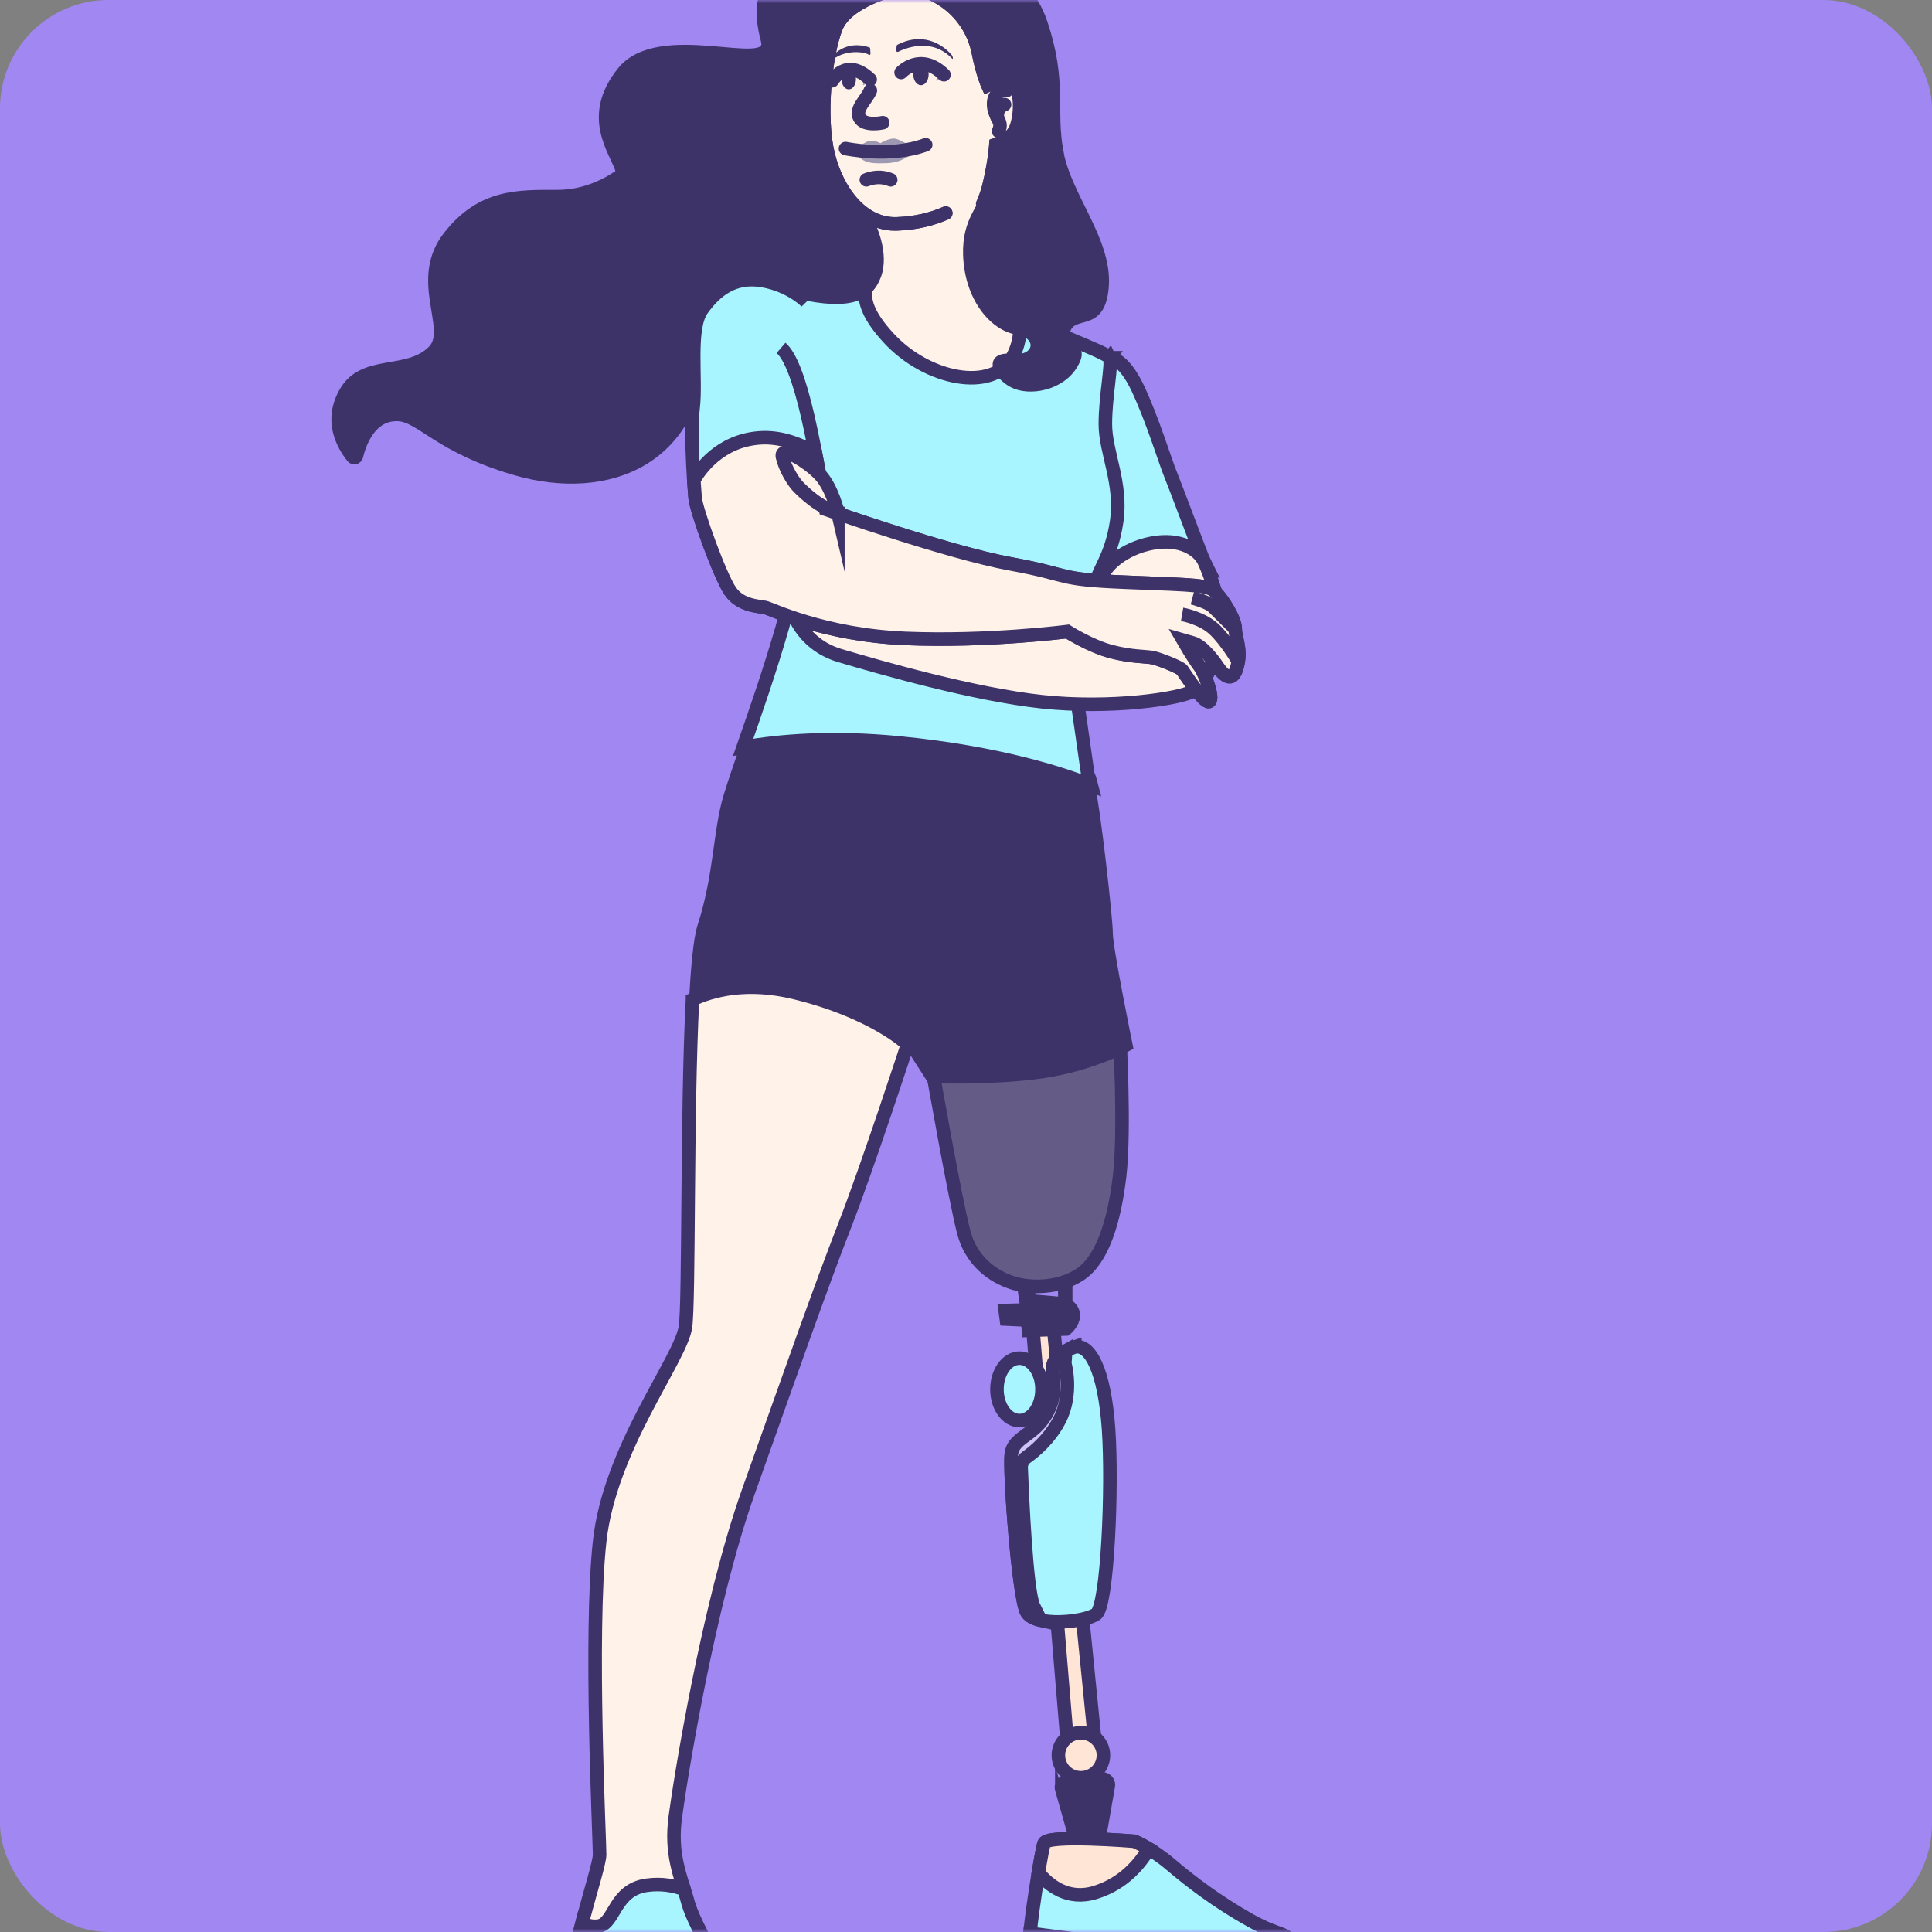
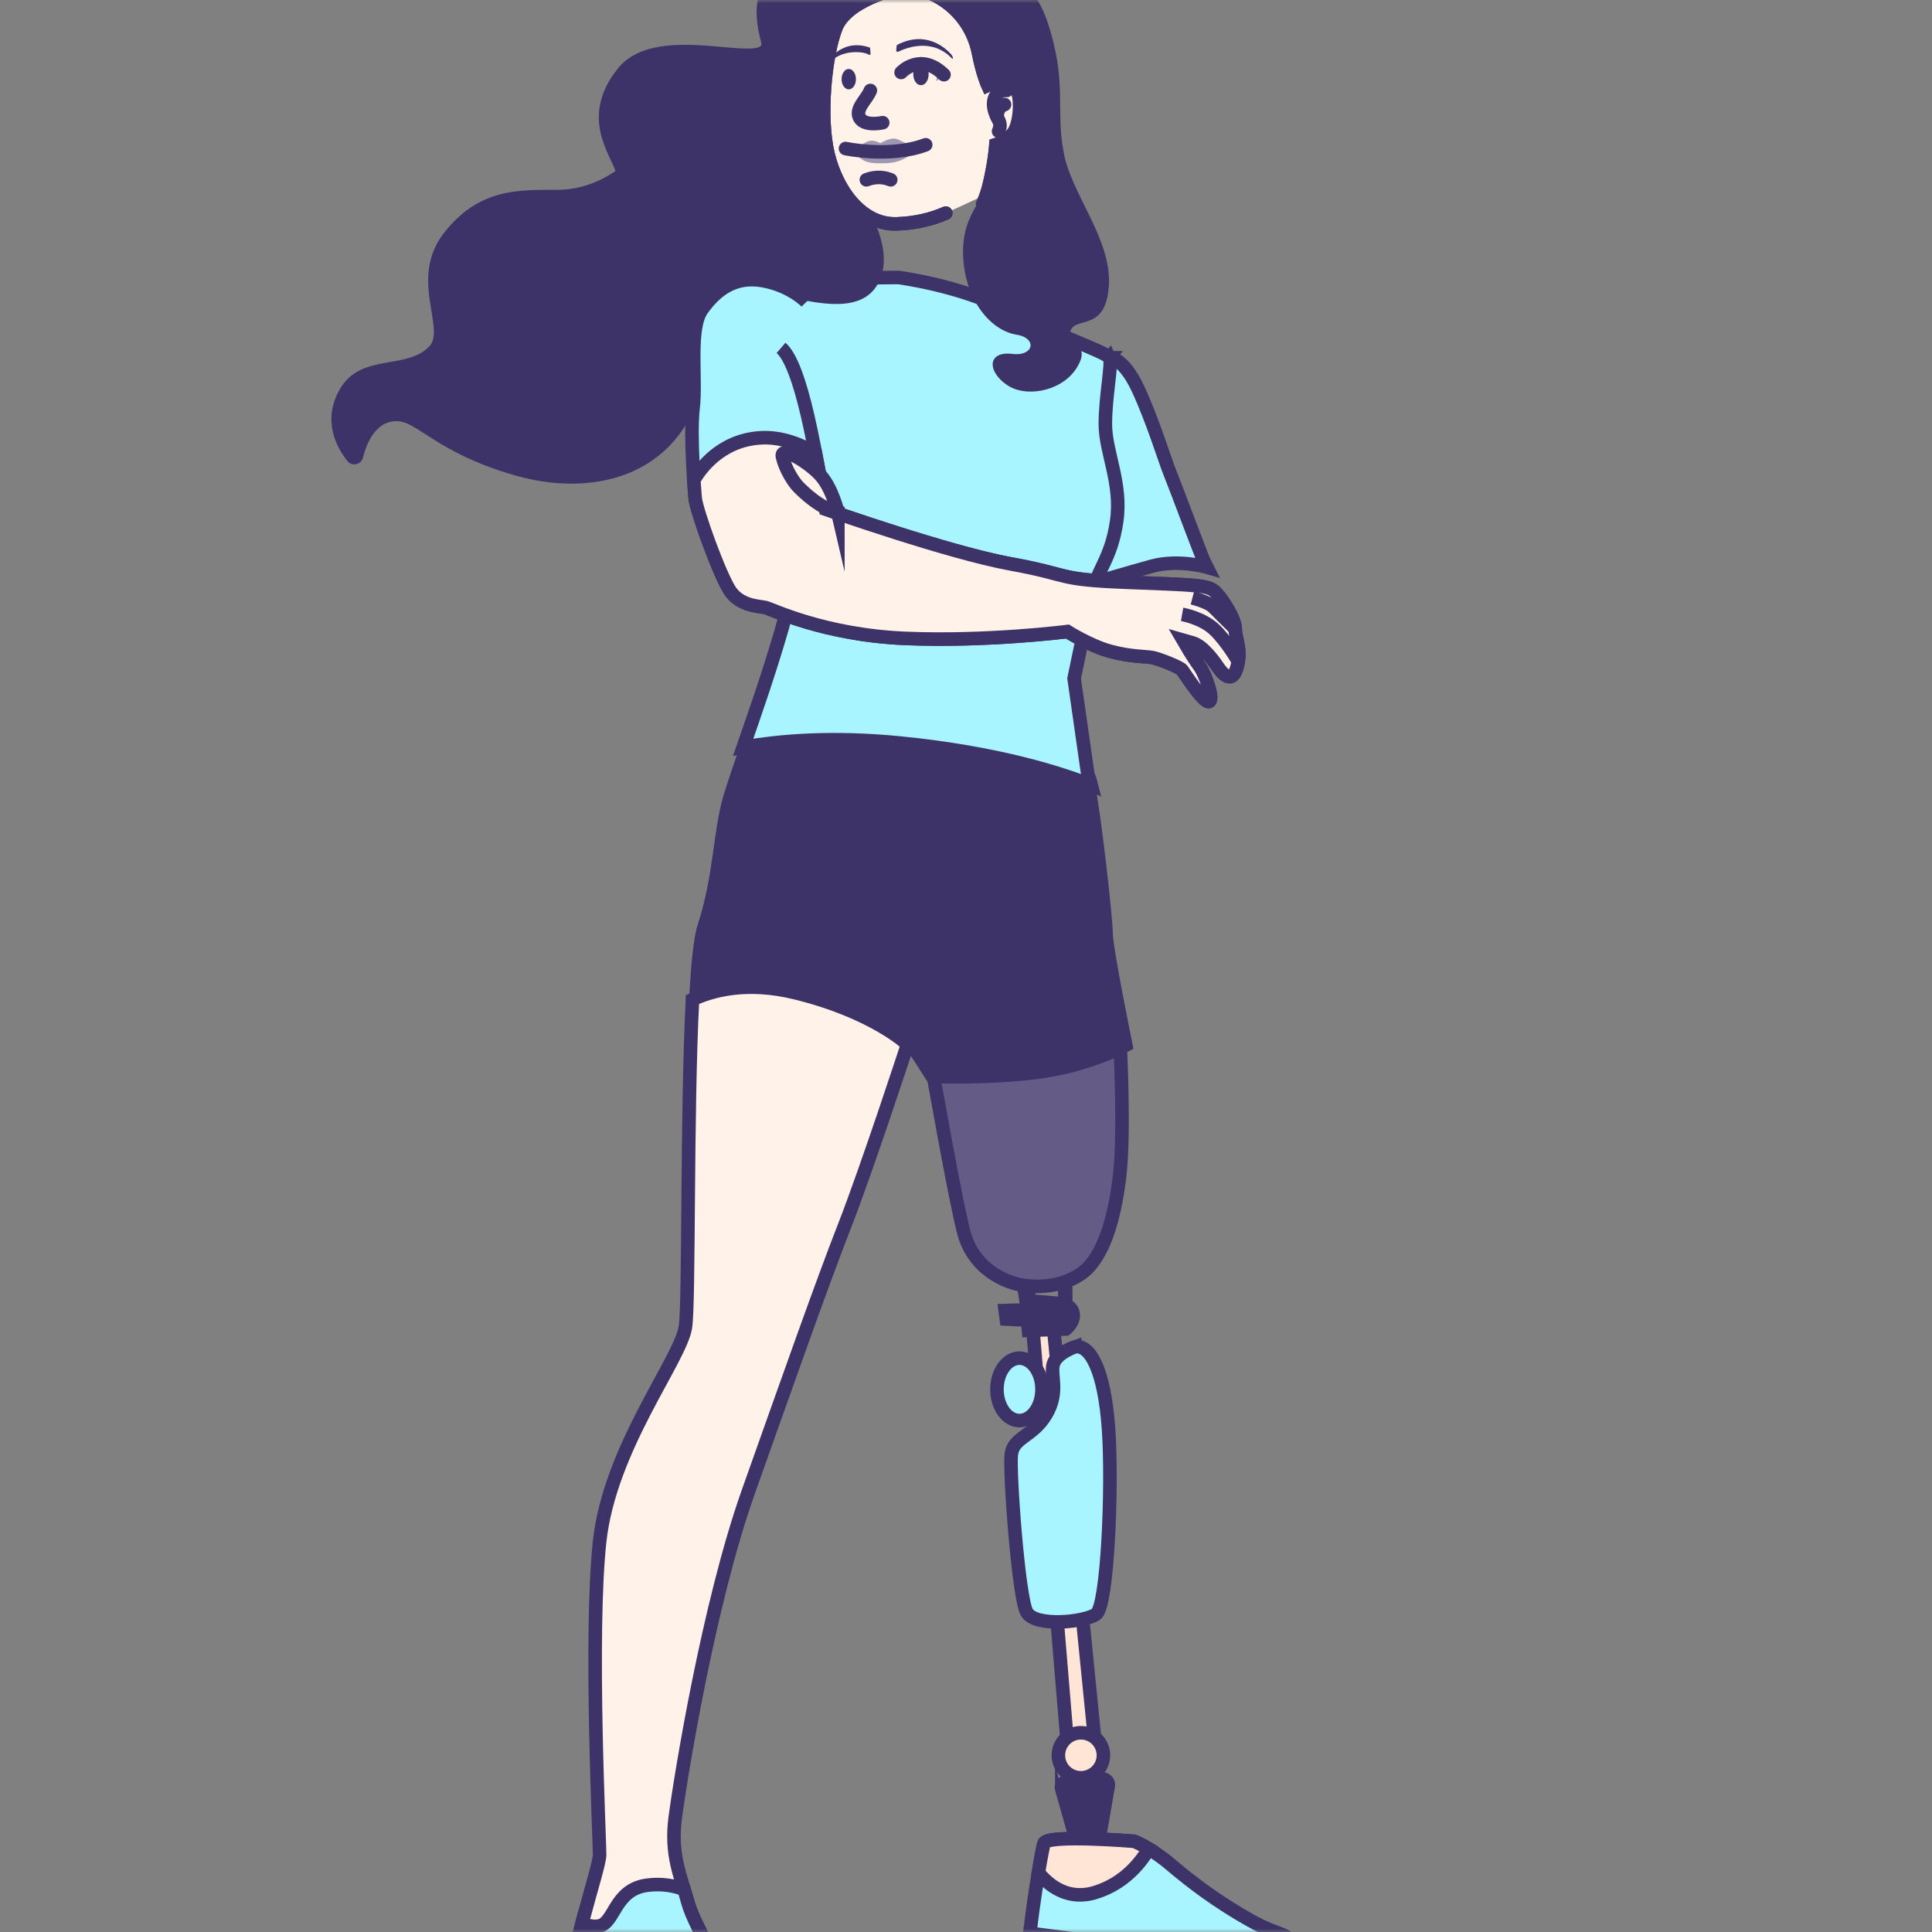
<svg xmlns="http://www.w3.org/2000/svg" width="285" height="285" viewBox="0 0 285 285" fill="none">
  <rect x="0" y="0" width="285" height="285" fill="#808080" stroke="none" />
  <g clip-path="url(#clip0_15795_10004)">
-     <path d="M285 0H0V285H285V0Z" fill="#A187F2" />
+     <path d="M285 0V285H285V0Z" fill="#A187F2" />
    <mask id="mask0_15795_10004" style="mask-type:luminance" maskUnits="userSpaceOnUse" x="0" y="0" width="285" height="285">
      <path d="M285 0H0V285H285V0Z" fill="white" />
    </mask>
    <g mask="url(#mask0_15795_10004)">
      <path d="M163.679 52.781C163.679 52.781 165.671 52.672 167.845 57.293C170.02 61.916 171.925 68.171 172.603 69.801C173.284 71.432 177.227 82.038 177.633 82.853L178.042 83.669C178.042 83.669 173.828 82.444 169.885 83.531C165.943 84.619 161.863 85.843 161.457 85.978C161.048 86.115 163.496 77.956 163.496 74.422C163.496 70.888 159.96 64.906 160.507 60.692C161.05 56.478 163.681 52.781 163.681 52.781H163.679Z" fill="#A8F5FF" stroke="#3D3369" stroke-width="2" stroke-miterlimit="10" />
      <path d="M152.344 195.808L157.4 256.642L161.474 256.505L155.373 195.515L152.344 195.808Z" fill="#FFE5D6" stroke="#3D3369" stroke-width="2" stroke-miterlimit="10" />
      <path d="M150.167 187.213L150.982 192.752L147.713 192.842L148.008 195.061L151.117 195.209L151.265 196.763L157.408 196.542C157.408 196.542 158.741 195.579 158.815 194.175C158.889 192.768 157.704 192.177 157.704 192.177V187.071L156.519 187.292L156.593 191.808L152.299 191.438L151.856 187.071L150.167 187.216V187.213Z" fill="#3D3369" stroke="#3D3369" stroke-miterlimit="10" />
      <path d="M137.465 157.404C137.465 157.404 140.885 176.951 142.188 181.838C143.492 186.725 147.4 188.678 149.68 189.33C151.96 189.981 156.032 190.145 159.291 188.026C162.55 185.907 164.339 180.371 165.155 173.528C165.97 166.688 165.155 152.354 165.155 152.354L137.465 157.402V157.404Z" fill="#645C87" stroke="#3D3369" stroke-width="2" stroke-miterlimit="10" />
      <path d="M162.772 258.933C162.772 260.767 161.283 262.255 159.449 262.255C157.615 262.255 156.127 260.767 156.127 258.933C156.127 257.099 157.615 255.61 159.449 255.61C161.283 255.61 162.772 257.099 162.772 258.933Z" fill="#FFE5D6" stroke="#3D3369" stroke-width="2" stroke-miterlimit="10" />
      <path d="M156.135 264.031L158.541 272.521L162.468 272.22L163.98 263.53C164.133 262.651 163.421 261.862 162.531 261.925L157.359 262.29C156.491 262.35 155.897 263.195 156.135 264.034V264.031Z" fill="#3D3369" stroke="#3D3369" stroke-miterlimit="10" />
      <path d="M132.606 40.942C132.606 40.942 115.738 40.768 112.26 43.549C108.782 46.331 112.26 59.723 114.173 66.505C116.086 73.287 118.348 82.33 115.39 92.59C112.434 102.85 108.782 112.242 107.217 117.459C105.652 122.676 105.826 129.11 103.39 136.589C100.955 144.067 101.855 190.934 101.11 195.774C100.366 200.613 89.94 213.644 88.452 227.422C86.963 241.197 88.452 271.357 88.452 273.589C88.452 275.822 83.24 289.971 84.728 293.323C86.217 296.674 92.919 300.398 97.015 300.398C101.11 300.398 108.93 299.653 108.557 296.302C108.185 292.951 102.601 284.76 101.483 280.664C100.366 276.568 98.875 273.589 99.622 268.005C100.366 262.421 104.462 236.729 110.42 219.975C116.376 203.221 121.219 189.446 124.568 180.88C127.919 172.317 133.875 154.071 133.875 154.071L137.226 159.283C137.226 159.283 146.534 159.655 153.981 158.539C161.428 157.423 166.639 154.443 166.639 154.443C166.639 154.443 163.66 139.922 163.66 137.689C163.66 135.457 161.8 119.072 161.053 116.095C160.309 113.116 160.681 115.723 160.309 113.116C159.937 110.508 158.448 100.085 158.448 100.085C158.448 100.085 160.14 91.931 160.974 87.975C161.808 84.019 163.89 82.56 164.721 76.936C165.555 71.313 163.056 66.732 163.056 62.568C163.056 58.404 164.098 53.614 163.681 52.78C163.264 51.946 155.142 49.239 148.479 45.7C141.815 42.159 132.608 40.94 132.608 40.94L132.606 40.942Z" fill="#3D3369" stroke="#3D3369" stroke-miterlimit="10" />
      <path d="M163.679 52.78C163.262 51.947 155.142 49.239 148.476 45.7C141.813 42.159 132.606 40.94 132.606 40.94C132.606 40.94 115.738 40.766 112.26 43.547C108.782 46.328 112.26 59.721 114.173 66.503C116.086 73.284 118.348 82.328 115.39 92.588C113.511 99.106 111.355 105.268 109.629 110.234C115.025 109.276 122.781 108.622 132.764 109.609C147.294 111.044 156.612 114.09 160.987 115.834C160.335 113.293 160.668 115.633 160.309 113.113C159.937 110.506 158.448 100.082 158.448 100.082C158.448 100.082 160.14 91.928 160.974 87.973C161.808 84.017 163.89 82.558 164.721 76.934C165.555 71.311 163.056 66.73 163.056 62.565C163.056 58.401 164.098 53.612 163.681 52.778L163.679 52.78Z" fill="#A8F5FF" stroke="#3D3369" stroke-width="2" stroke-miterlimit="10" />
-       <path d="M127.586 31.263C127.586 31.263 129.475 36.245 128.953 38.855C128.43 41.462 125.301 43.55 131.04 49.812C136.78 56.071 146.404 57.879 149.33 52.714C152.257 47.55 148.684 41.533 148.161 37.881C147.639 34.229 146.747 24.09 146.747 24.09C146.747 24.09 134.914 33.063 127.586 31.263Z" fill="#FFF2E8" stroke="#3D3369" stroke-width="2" stroke-miterlimit="10" />
      <path d="M156.382 22.446C155.208 15.981 156.971 12.162 154.031 3.346C151.094 -5.468 141.396 -8.848 135.079 -8.26C128.761 -7.671 131.553 -3.998 131.553 -3.998C131.553 -3.998 124.333 -7.861 117.857 -5.507C111.381 -3.154 111.577 1.557 112.754 6.072C113.931 10.587 97.25 3.325 91.558 10.389C86.056 17.219 90.463 22.454 91.292 25.162C91.315 25.251 91.344 25.346 91.365 25.433C89.964 26.457 86.621 28.503 82.256 28.503C76.432 28.503 70.859 28.291 65.874 34.691C60.773 41.243 66.481 48.5 63.689 51.437C60.153 55.158 53.537 52.535 50.584 57.625C48.011 62.059 50.164 65.861 51.65 67.711C52.067 68.228 52.893 68.041 53.054 67.394C53.584 65.246 55.015 61.578 58.593 61.629C61.868 61.673 64.531 66.31 76.068 69.638C89.539 73.525 103.644 68.347 103.919 49.909C104.016 43.423 111.22 42.122 117.741 43.6C125.436 45.344 128.32 43.892 129.495 40.66C130.669 37.427 128.906 33.168 127.584 31.258C126.262 29.347 119.652 12.157 123.911 6.721C128.173 1.285 133.754 0.404 137.427 2.019C141.101 3.634 144.51 17.53 145.832 20.908C147.154 24.286 146.55 25.196 145.655 28.101C144.893 30.579 142.41 32.479 142.568 37.572C142.766 43.892 146.389 48.297 150.06 48.885C153.733 49.474 153.145 53.147 149.326 52.706C145.505 52.266 146.83 55.351 149.326 56.673C151.822 57.995 156.636 57.145 158.546 53.767C160.457 50.387 156.488 51.944 157.369 48.859C158.251 45.774 162.631 48.904 163.072 42.146C163.513 35.387 157.557 28.906 156.38 22.441L156.382 22.446Z" fill="#3D3369" stroke="#3D3369" stroke-miterlimit="10" />
      <path d="M139.515 31.437C137.525 32.318 135.118 32.931 132.287 33.026C127.149 33.202 123.47 28.178 122.148 22.742C120.826 17.306 121.707 8.196 123.322 4.082C124.937 -0.032 132.284 -1.647 132.284 -1.647C136.548 -2.533 142.993 1.005 144.331 7.756C144.964 10.954 145.703 12.566 145.703 12.566C145.703 12.566 147.787 11.563 149.255 12.297C150.725 13.031 150.719 17.271 149.648 19.361C148.983 20.66 146.906 21.354 146.906 21.354C146.742 24.088 145.613 28.627 145.613 28.627" fill="#FFF2E8" />
      <path d="M139.515 31.437C137.525 32.318 135.118 32.931 132.287 33.026C127.149 33.202 123.47 28.178 122.148 22.742C120.826 17.306 121.707 8.196 123.322 4.082C124.937 -0.032 132.284 -1.647 132.284 -1.647C136.548 -2.533 142.993 1.005 144.331 7.756C144.964 10.954 145.703 12.566 145.703 12.566C145.703 12.566 147.787 11.563 149.255 12.297C150.725 13.031 150.719 17.271 149.648 19.361C148.983 20.66 146.906 21.354 146.906 21.354C146.742 24.088 145.613 28.627 145.613 28.627" stroke="#3D3369" stroke-width="2" stroke-miterlimit="10" stroke-linecap="round" />
-       <path d="M116.727 89.651C116.727 89.651 117.951 94.952 123.933 96.72C129.916 98.488 143.646 102.431 153.708 103.518C163.767 104.605 174.101 103.109 176.141 101.887C178.181 100.663 180.221 95.09 180.221 92.234C180.221 89.379 178.453 84.621 177.637 82.853C176.822 81.085 174.104 79.317 169.887 80.135C165.673 80.95 163.089 83.534 162.68 84.893C162.271 86.252 160.759 87.387 160.97 87.975C161.184 88.564 150.172 92.1 138.616 91.828C127.06 91.556 116.727 89.653 116.727 89.653V89.651Z" fill="#FFF2E8" stroke="#3D3369" stroke-width="2" stroke-miterlimit="10" />
      <path d="M115.215 51.318C116.632 52.535 117.951 56.182 119.165 61.449C120.382 66.716 121.799 75.126 121.799 75.126C121.799 75.126 139.939 81.52 149.101 83.185C158.263 84.85 155.556 85.476 166.177 85.893C176.799 86.31 178.255 86.31 179.298 87.35C180.34 88.392 182.214 91.305 182.214 92.764C182.214 94.224 183.256 95.889 182.422 98.597C181.588 101.304 179.923 98.805 179.506 98.18C179.089 97.554 177.424 95.264 175.965 94.847L174.508 94.43C174.508 94.43 175.999 97.008 176.912 98.224C177.823 99.441 179.142 103.291 178.329 103.492C177.519 103.695 174.682 99.238 174.379 98.831C174.075 98.425 171.035 97.211 170.022 97.008C169.009 96.805 166.882 96.908 163.842 96.095C160.802 95.285 157.458 93.158 157.458 93.158C157.458 93.158 145.604 94.678 133.55 94.171C121.495 93.664 113.795 89.814 112.882 89.611C111.969 89.408 109.235 89.408 107.715 87.181C106.195 84.951 102.751 75.43 102.548 73.503C102.548 73.503 101.738 64.386 102.245 60.132C102.751 55.878 101.535 48.481 103.562 45.645C105.588 42.808 108.322 40.681 112.476 41.391C116.629 42.1 118.96 44.531 118.96 44.531" fill="#A8F5FF" />
      <path d="M115.215 51.318C116.632 52.535 117.951 56.182 119.165 61.449C120.382 66.716 121.799 75.126 121.799 75.126C121.799 75.126 139.939 81.52 149.101 83.185C158.263 84.85 155.556 85.476 166.177 85.893C176.799 86.31 178.255 86.31 179.298 87.35C180.34 88.392 182.214 91.305 182.214 92.764C182.214 94.224 183.256 95.889 182.422 98.597C181.588 101.304 179.923 98.805 179.506 98.18C179.089 97.554 177.424 95.264 175.965 94.847L174.508 94.43C174.508 94.43 175.999 97.008 176.912 98.224C177.823 99.441 179.142 103.291 178.329 103.492C177.519 103.695 174.682 99.238 174.379 98.831C174.075 98.425 171.035 97.211 170.022 97.008C169.009 96.805 166.882 96.908 163.842 96.095C160.802 95.285 157.458 93.158 157.458 93.158C157.458 93.158 145.604 94.678 133.55 94.171C121.495 93.664 113.795 89.814 112.882 89.611C111.969 89.408 109.235 89.408 107.715 87.181C106.195 84.951 102.751 75.43 102.548 73.503C102.548 73.503 101.738 64.386 102.245 60.132C102.751 55.878 101.535 48.481 103.562 45.645C105.588 42.808 108.322 40.681 112.476 41.391C116.629 42.1 118.96 44.531 118.96 44.531" stroke="#3D3369" stroke-width="2" stroke-miterlimit="10" />
      <path d="M179.298 87.35C178.255 86.307 176.799 86.307 166.177 85.893C155.556 85.478 158.263 84.85 149.101 83.185C139.939 81.52 121.799 75.126 121.799 75.126C121.799 75.126 121.118 71.094 120.297 66.866C118.033 65.505 115.167 64.373 112.075 64.592C106.216 65.003 103.248 69.247 102.348 70.806C102.453 72.413 102.551 73.506 102.551 73.506C102.754 75.43 106.198 84.953 107.718 87.183C109.238 89.413 111.972 89.413 112.885 89.614C113.798 89.817 121.495 93.667 133.553 94.174C145.607 94.68 157.461 93.16 157.461 93.16C157.461 93.16 160.804 95.287 163.844 96.097C166.884 96.907 169.011 96.807 170.025 97.008C171.038 97.211 174.078 98.425 174.381 98.831C174.685 99.238 177.522 103.695 178.332 103.492C179.142 103.288 177.825 99.438 176.915 98.224C176.002 97.008 174.511 94.43 174.511 94.43L175.967 94.847C177.424 95.263 179.092 97.554 179.509 98.18C179.926 98.805 181.591 101.304 182.425 98.596C183.259 95.889 182.216 94.224 182.216 92.764C182.216 91.305 180.343 88.392 179.3 87.35H179.298Z" fill="#FFF2E8" stroke="#3D3369" stroke-width="2" stroke-miterlimit="10" />
      <path d="M174.379 90.627C174.379 90.627 177.316 91.134 179.139 92.857C180.963 94.58 182.583 97.417 182.583 97.417" stroke="#3D3369" stroke-width="2" stroke-miterlimit="10" />
      <path d="M175.898 88.194C175.898 88.194 178.229 88.801 178.938 89.511C179.648 90.221 182.213 92.764 182.213 92.764" stroke="#3D3369" stroke-width="2" stroke-miterlimit="10" />
      <path d="M123.597 75.575C123.597 75.575 122.765 71.975 120.966 70.038C119.166 68.102 115.015 65.61 115.429 67.407C115.844 69.207 117.089 71.144 117.783 71.836C118.475 72.527 120.966 75.018 123.597 75.572V75.575Z" fill="#FFF2E8" stroke="#3D3369" stroke-width="2" stroke-miterlimit="10" />
      <path d="M102.155 147.453C101.29 163.914 101.678 192.077 101.11 195.771C100.366 200.611 89.94 213.642 88.452 227.419C86.963 241.194 88.452 271.354 88.452 273.587C88.452 275.819 83.24 289.969 84.728 293.32C86.217 296.672 92.919 300.395 97.015 300.395C101.11 300.395 108.93 299.651 108.557 296.3C108.185 292.948 102.601 284.757 101.483 280.662C100.366 276.566 98.875 273.587 99.622 268.003C100.366 262.419 104.462 236.727 110.42 219.972C116.376 203.218 121.219 189.443 124.568 180.877C127.919 172.314 133.875 154.069 133.875 154.069C133.875 154.069 128.872 149.263 117.316 146.44C110.093 144.674 104.976 146.12 102.155 147.45V147.453Z" fill="#FFF2E8" stroke="#3D3369" stroke-width="2" stroke-miterlimit="10" />
      <path d="M153.711 204.952C153.711 207.495 152.223 209.556 150.389 209.556C148.555 209.556 147.066 207.495 147.066 204.952C147.066 202.408 148.555 200.347 150.389 200.347C152.223 200.347 153.711 202.408 153.711 204.952Z" fill="#A8F5FF" stroke="#3D3369" stroke-width="2" stroke-miterlimit="10" />
      <path d="M158.544 198.687C158.544 198.687 155.826 199.592 155.372 201.255C154.918 202.914 156.277 205.332 154.314 208.654C152.35 211.976 149.482 211.976 149.181 214.544C148.88 217.112 150.239 235.531 151.445 237.798C152.654 240.062 160.051 239.307 161.713 238.099C163.373 236.89 164.13 219.376 163.526 210.768C162.922 202.162 160.808 198.236 158.544 198.69V198.687Z" fill="#A8F5FF" stroke="#3D3369" stroke-width="2" stroke-miterlimit="10" />
-       <path d="M156.282 209.496C158.335 205.548 157.071 201.128 157.071 201.128L157.206 199.304C156.449 199.74 155.607 200.394 155.372 201.254C154.918 202.914 156.277 205.331 154.314 208.654C152.35 211.976 149.482 211.976 149.181 214.544C148.88 217.111 150.239 235.531 151.445 237.798C151.767 238.402 152.535 238.785 153.509 239.009C153.332 238.653 153.023 238.04 152.49 236.974C151.406 234.803 150.785 220.505 150.632 216.526C150.609 215.913 150.896 215.33 151.398 214.977C152.585 214.137 154.828 212.293 156.28 209.498L156.282 209.496Z" fill="#CFC3F9" stroke="#3D3369" stroke-width="2" stroke-miterlimit="10" />
      <path d="M97.015 300.395C101.11 300.395 108.929 299.651 108.557 296.3C108.185 292.948 102.601 284.757 101.482 280.662C101.298 279.986 101.105 279.345 100.912 278.714C99.469 278.171 97.617 277.814 95.439 278.105C90.552 278.756 90.716 283.805 88.272 284.132C87.174 284.28 86.406 283.963 85.892 283.572C84.839 287.636 84.016 291.716 84.728 293.321C86.216 296.672 92.919 300.395 97.015 300.395Z" fill="#A8F5FF" stroke="#3D3369" stroke-width="2" stroke-miterlimit="10" />
      <path d="M167.302 271.618C167.302 271.618 154.466 270.56 154.015 271.919C153.561 273.278 151.751 284.905 151.901 286.264C152.052 287.623 151.751 288.077 155.979 288.982C160.206 289.887 167.756 290.19 167.756 290.19C167.756 290.19 179.837 292.154 184.365 292.003C188.896 291.853 192.065 290.19 191.01 287.472C189.952 284.754 189.197 285.963 184.365 283.245C179.533 280.527 175.76 277.658 172.738 275.091C169.719 272.523 167.302 271.618 167.302 271.618Z" fill="#A8F5FF" stroke="#3D3369" stroke-width="2" stroke-miterlimit="10" />
      <path d="M167.302 271.618C167.302 271.618 154.467 270.56 154.016 271.919C153.857 272.396 153.53 274.135 153.182 276.252C154.688 278.094 157.507 280.424 161.565 279.168C165.954 277.809 168.242 274.719 169.49 272.742C168.163 271.943 167.305 271.618 167.305 271.618H167.302Z" fill="#FFE5D6" stroke="#3D3369" stroke-width="2" stroke-miterlimit="10" />
      <path d="M191.007 287.472C190.899 287.193 190.793 286.963 190.685 286.757C189.601 287.478 187.901 288.335 185.296 289.058C179.583 290.644 173.548 287.966 165.077 286.873C159.332 286.132 154.477 285.517 151.941 285.198C151.899 285.707 151.88 286.082 151.901 286.267C152.052 287.626 151.751 288.079 155.978 288.985C160.206 289.89 167.756 290.193 167.756 290.193C167.756 290.193 179.834 292.157 184.365 292.006C188.896 291.856 192.065 290.193 191.01 287.475L191.007 287.472Z" fill="#3D3369" stroke="#3D3369" stroke-width="2" stroke-miterlimit="10" />
      <path d="M125.657 22.077C127.739 21.227 127.992 20.184 129.877 21.116C129.877 21.116 131.122 20.353 131.977 20.446C132.832 20.538 134.049 21.586 135.402 21.733C135.402 21.733 133.967 23.961 130.805 24.072C127.644 24.182 127.272 23.858 125.654 22.077H125.657Z" fill="#9E99B3" />
      <path d="M124.727 21.913C124.727 21.913 131.366 23.328 136.554 21.356" stroke="#3D3369" stroke-width="2" stroke-miterlimit="10" stroke-linecap="round" />
      <path d="M128.391 13.345C127.876 14.667 126.076 16.055 126.81 17.377C127.544 18.699 130.212 18.097 130.212 18.097" stroke="#3D3369" stroke-width="2" stroke-miterlimit="10" stroke-linecap="round" />
      <path d="M135.855 12.569C136.482 12.569 136.99 11.846 136.99 10.954C136.99 10.062 136.482 9.339 135.855 9.339C135.229 9.339 134.721 10.062 134.721 10.954C134.721 11.846 135.229 12.569 135.855 12.569Z" fill="#3D3369" />
      <path d="M126.266 11.677C126.266 12.508 125.791 13.184 125.205 13.184C124.62 13.184 124.145 12.508 124.145 11.677C124.145 10.845 124.62 10.17 125.205 10.17C125.791 10.17 126.266 10.845 126.266 11.677Z" fill="#3D3369" />
      <path d="M139.515 31.437C137.525 32.318 135.118 32.931 132.287 33.026C127.149 33.202 123.47 28.178 122.148 22.742C120.826 17.306 121.707 8.196 123.322 4.082C124.937 -0.032 132.284 -1.647 132.284 -1.647C136.548 -2.533 142.993 1.005 144.331 7.756C144.964 10.954 145.703 12.566 145.703 12.566C145.703 12.566 147.787 11.563 149.255 12.297C150.725 13.031 151.007 17.023 149.838 19.058C148.806 20.855 146.906 21.354 146.906 21.354C146.848 21.781 146.611 26.355 144.961 30.07" stroke="#3D3369" stroke-width="2" stroke-miterlimit="10" stroke-linecap="round" />
      <path d="M147.302 19.362C147.69 18.512 147.524 18.111 147.086 17.266C145.949 15.071 146.812 13.189 148.511 13.345" stroke="#3D3369" stroke-width="2" stroke-miterlimit="10" stroke-linecap="round" />
      <path d="M147.086 17.266C147.139 16.686 147.139 15.82 148.184 15.424" stroke="#3D3369" stroke-width="2" stroke-miterlimit="10" stroke-linecap="round" />
      <path d="M138.114 11.835C138.383 10.936 137.893 10.165 137.893 10.165L139.415 11.16L138.204 11.901C138.156 11.931 138.098 11.886 138.114 11.835Z" fill="#9E99B3" />
      <path d="M132.926 10.69C132.926 10.69 135.744 7.61 139.251 11.02" stroke="#3D3369" stroke-width="2" stroke-miterlimit="10" stroke-linecap="round" />
-       <path d="M127.315 12.503C127.555 11.695 127.117 11.004 127.117 11.004L128.481 11.896L127.394 12.561C127.352 12.587 127.299 12.548 127.315 12.5V12.503Z" fill="#9E99B3" />
-       <path d="M122.758 11.912C122.758 11.912 124.856 8.32 128.363 11.732" stroke="#3D3369" stroke-width="2" stroke-miterlimit="10" stroke-linecap="round" />
      <path d="M127.801 26.523C128.822 26.138 130.062 25.977 131.395 26.523" stroke="#3D3369" stroke-width="2" stroke-miterlimit="10" stroke-linecap="round" />
      <path d="M132.269 6.761L132.208 7.441C132.195 7.594 132.35 7.705 132.49 7.637C133.612 7.08 137.459 5.528 140.42 8.616C140.555 8.756 140.573 8.663 140.56 8.534C140.541 8.354 140.46 8.188 140.341 8.051C139.649 7.254 136.731 4.367 132.379 6.602C132.319 6.634 132.279 6.695 132.271 6.761H132.269Z" fill="#3D3369" />
      <path d="M128.366 7.172L128.414 7.882C128.424 8.041 128.303 8.157 128.197 8.086C127.329 7.508 123.83 7.254 122.146 9.526C122.041 9.669 122.028 9.577 122.038 9.442C122.054 9.255 122.107 9.075 122.207 8.938C122.658 8.32 124.648 5.761 128.282 7.006C128.335 7.025 128.361 7.101 128.364 7.172H128.366Z" fill="#3D3369" />
    </g>
  </g>
  <defs>
    <clipPath id="clip0_15795_10004">
      <rect width="285" height="285" rx="16" fill="white" />
    </clipPath>
  </defs>
</svg>